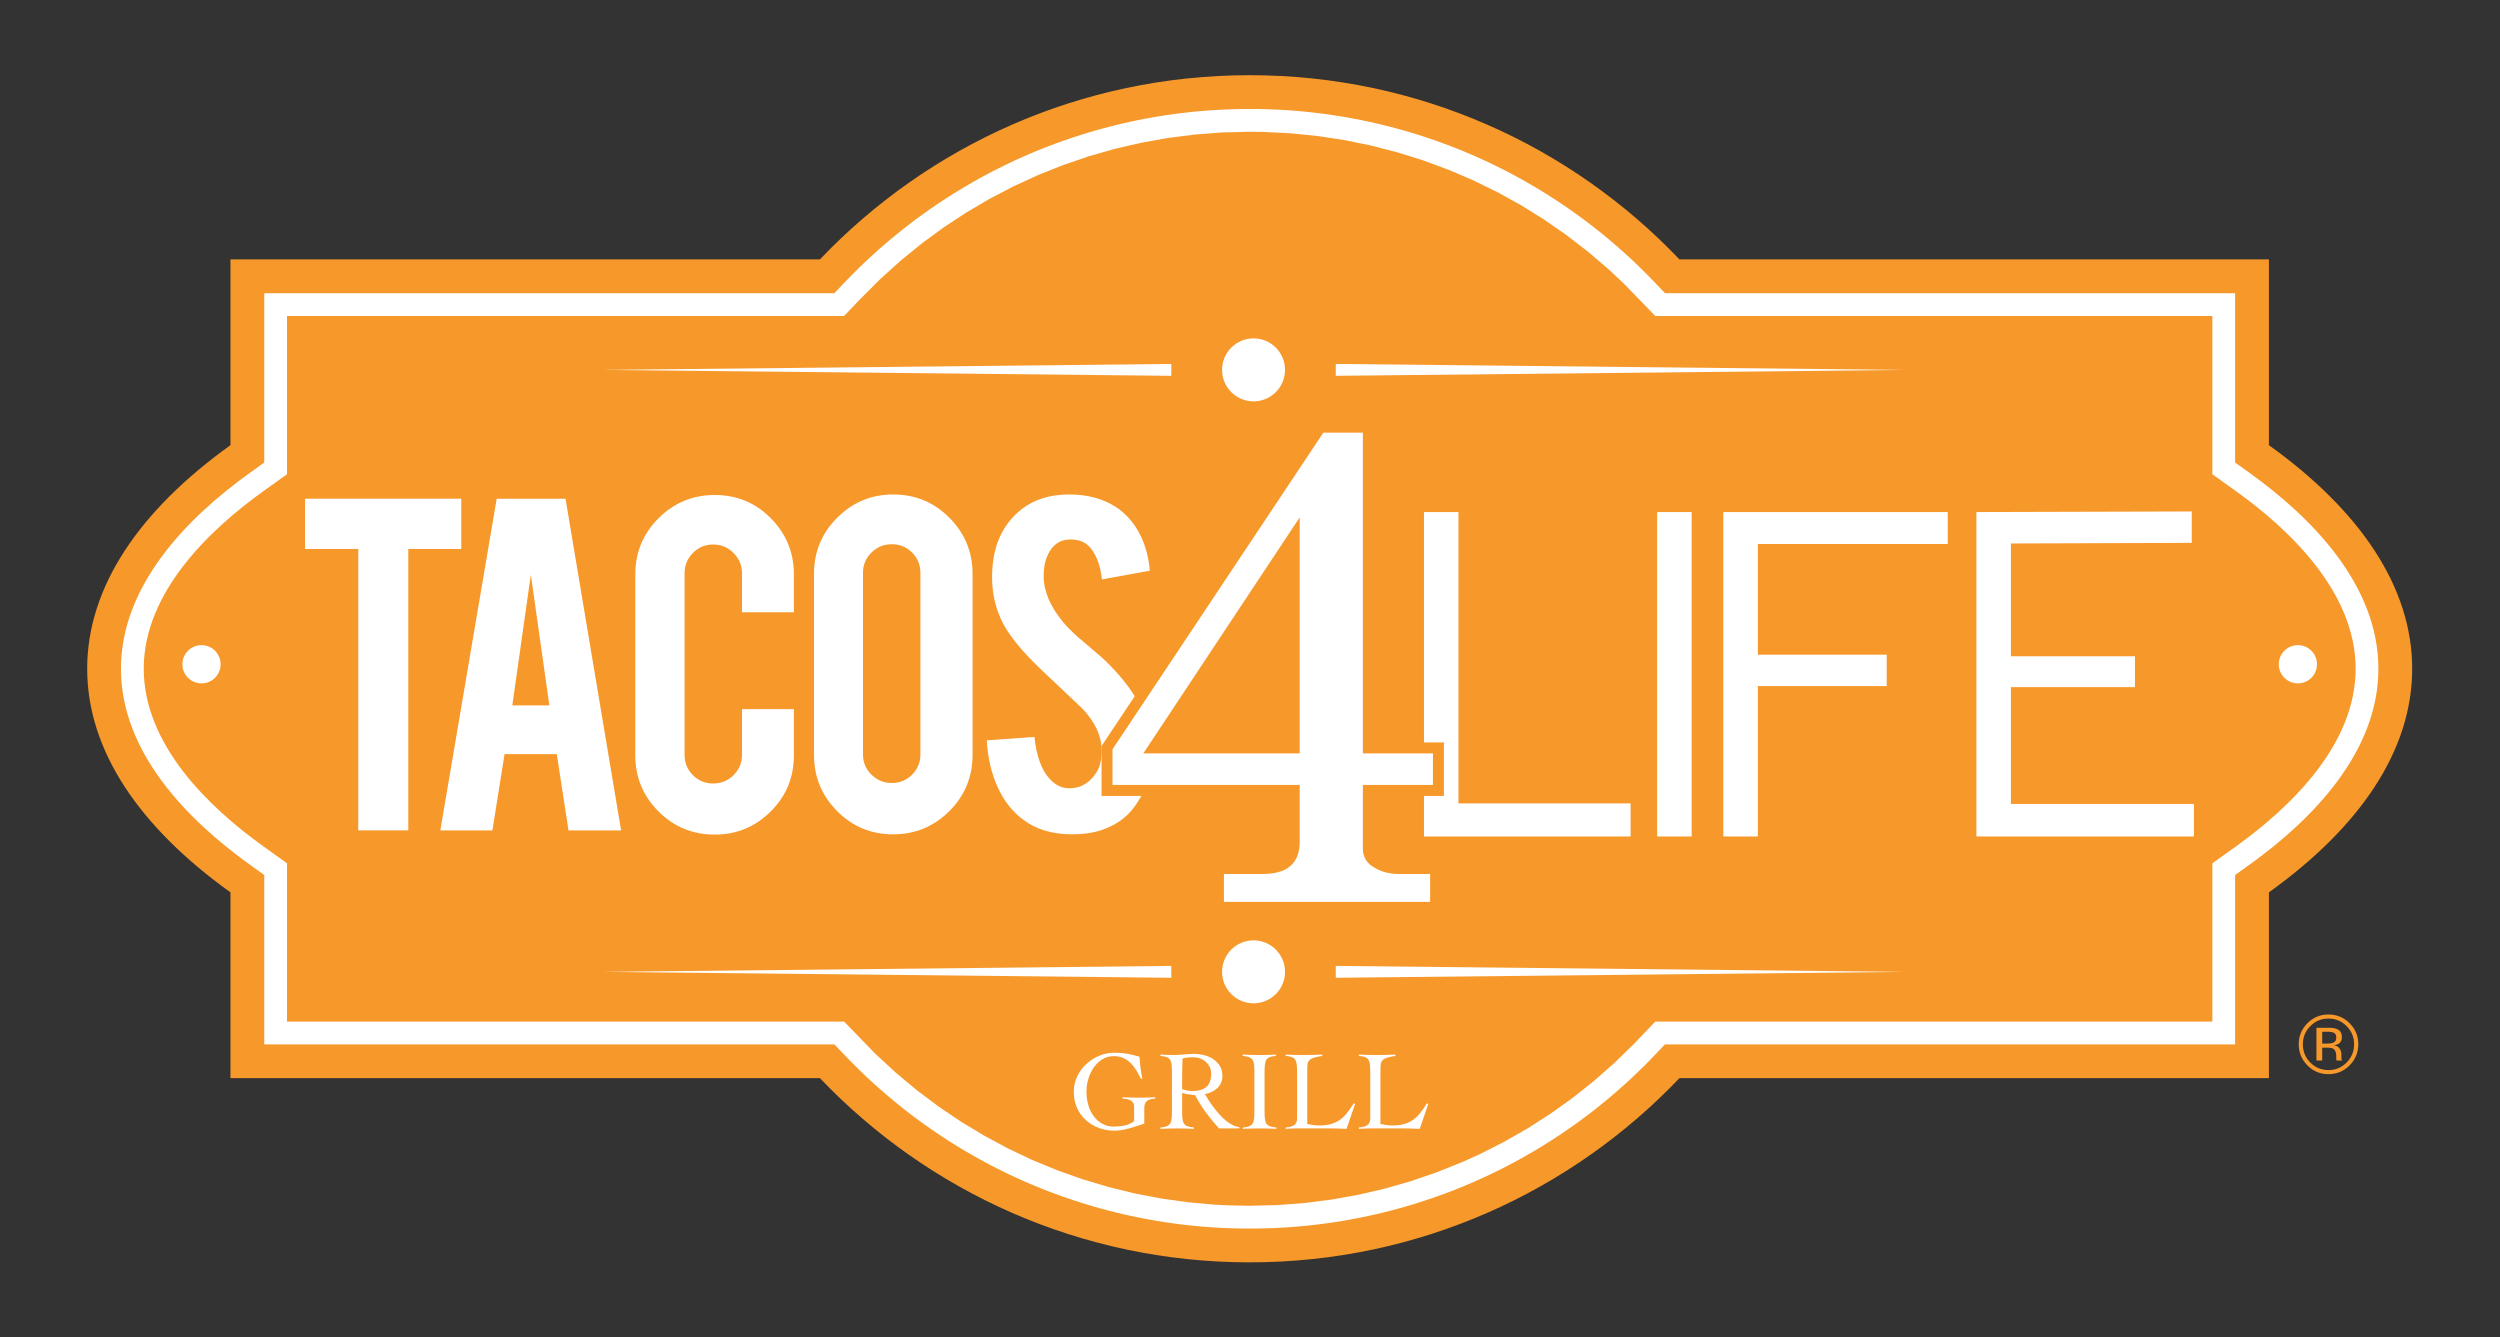
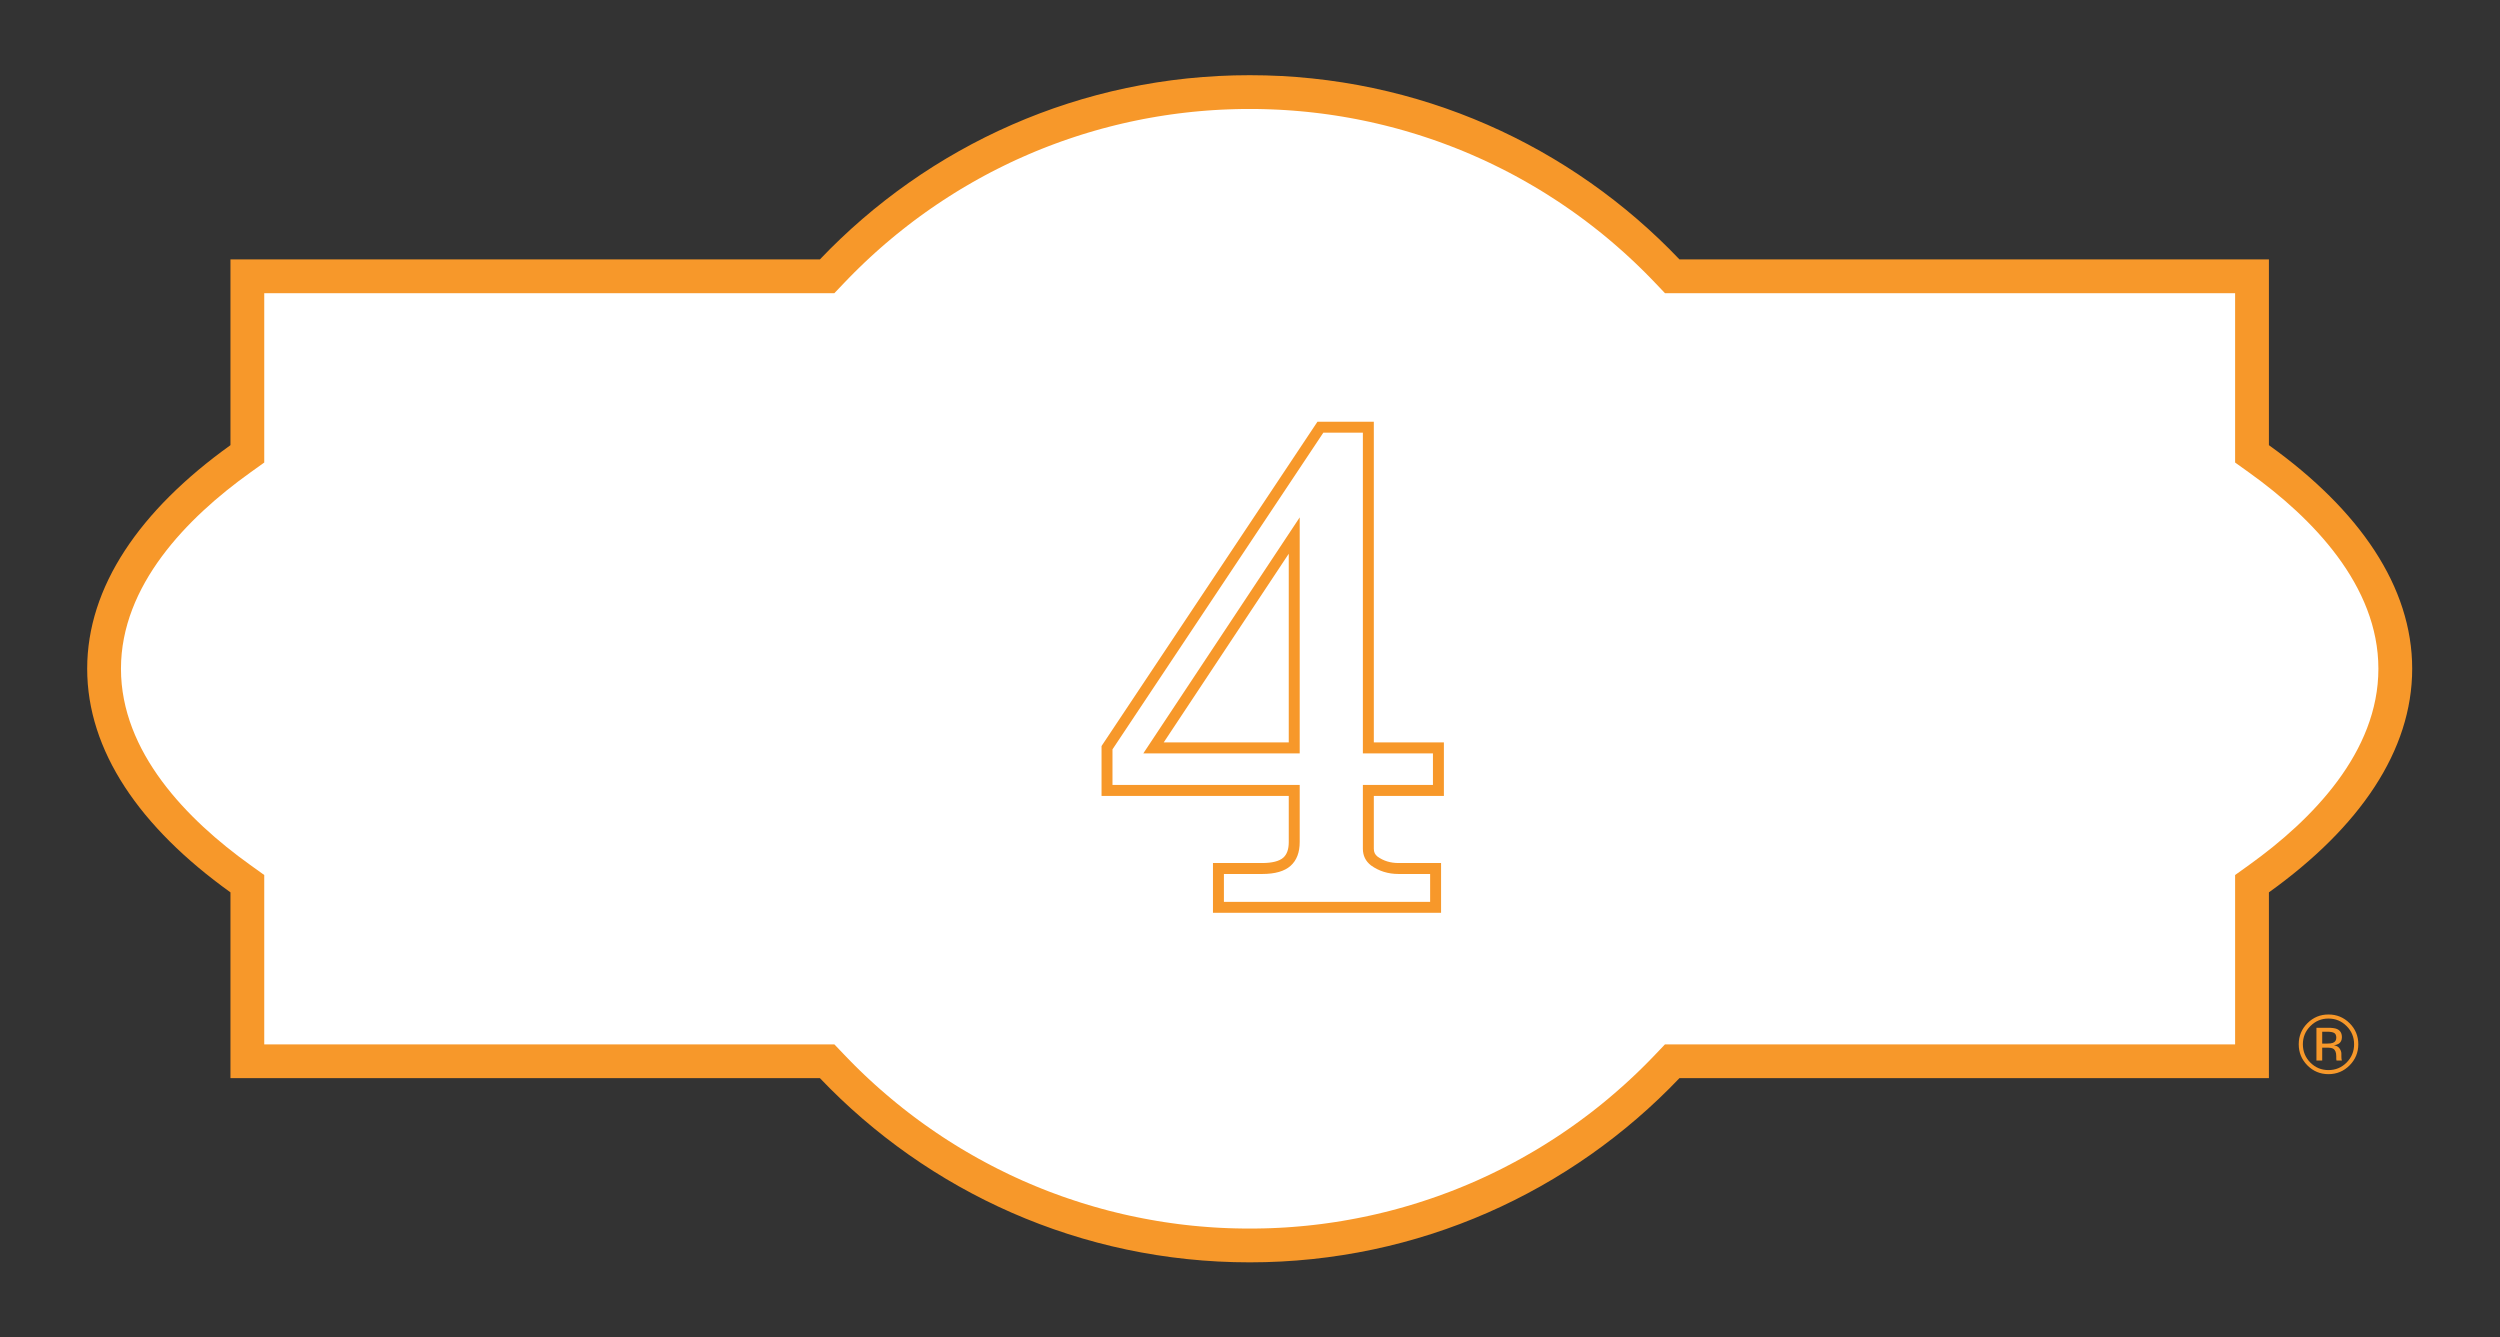
<svg xmlns="http://www.w3.org/2000/svg" height="552" viewBox="0 0 1032 552" width="1032">
  <rect x="0" y="0" width="1032" height="552" fill="#333333" stroke="none" />
  <clipPath id="a">
    <path d="m0 414h774v-414h-774z" />
  </clipPath>
  <g clip-path="url(#a)" transform="matrix(1.333 0 0 -1.333 0 552)">
    <path d="m0 0-3.073 2.201v53.95h-178.324l-3.761 3.929-4.842 4.772-3.309 3.056-5.08 4.411-3.48 2.825-5.335 4.066-5.427 3.824-5.634 3.656-5.722 3.404-5.842 3.196-5.945 2.956-6.055 2.733-4.096 1.692-6.213 2.349-6.261 2.094-6.441 1.886-6.459 1.624-6.546 1.395-6.592 1.135-6.653.892-6.713.642-6.76.38-6.793.13-4.539-.059-6.765-.296-6.738-.558-6.67-.81-6.317-1.009-6.859-1.356-6.492-1.554-6.413-1.792-5.813-1.858-6.774-2.444-6.145-2.501-6.068-2.735-5.943-2.959-5.833-3.192-5.717-3.408-5.594-3.631-5.467-3.848-5.325-4.064-5.2-4.281-5.034-4.483-4.886-4.693-5.331-5.516h-178.321v-53.95l-3.074-2.201c-18.84-13.495-41.298-35.422-41.298-63.247 0-27.831 22.458-49.76 41.295-63.254l3.077-2.208v-53.952h178.323l5.359-5.537 3.239-3.15 4.989-4.551 5.138-4.346 5.284-4.135 5.423-3.916 5.558-3.712 5.682-3.48 5.799-3.261 5.897-3.025 5.98-2.806 6.128-2.577 6.27-2.367 6.302-2.106 6.377-1.868 6.473-1.637 4.356-.945 6.576-1.228 6.642-.978 4.455-.509 6.733-.555 6.765-.293 4.511-.056 6.816.127 6.763.386 6.703.638 6.66.892 6.6 1.147 6.539 1.385 6.467 1.636 6.395 1.873 6.312 2.11 6.197 2.345 6.135 2.577 6.004 2.814 5.922 3.039 5.79 3.26 3.809 2.302 5.587 3.629 5.468 3.847 5.336 4.065 5.191 4.287 5.029 4.476 4.893 4.695 5.325 5.508h178.327v53.952l3.074 2.207c18.84 13.501 41.297 35.436 41.297 63.255 0 27.814-22.457 49.746-41.298 63.247" fill="#fff" transform="translate(698.339 270.254)" />
-     <path d="m0 0 6.48-.123 8.534.216 8.477.649 8.366 1.072 8.268 1.485 8.185 1.901 8.04 2.305 7.861 2.698 7.783 3.099 5.714 2.578 7.447 3.779 7.258 4.136 7.042 4.512 6.855 4.891 6.618 5.249 6.348 5.585 6.107 5.943 6.639 6.944h172.519v49.017l7.31 5.239c16.907 12.12 37.062 31.495 37.062 55.008 0 23.504-20.155 42.88-37.062 54.999l-7.31 5.235v49.014h-172.529l-9.698 10.008-4.667 4.373-6.428 5.503-6.671 5.147-6.9 4.788-7.107 4.426-7.306 4.046-7.506 3.677-7.663 3.283-7.827 2.894-7.99 2.503-8.107 2.097-8.216 1.691-8.346 1.278-8.413.851-8.511.431-4.272.054-8.557-.22-8.458-.649-8.371-1.069-8.264-1.484-8.189-1.903-8.035-2.302-7.906-2.702-7.748-3.098-7.563-3.476-7.421-3.872-7.201-4.234-7.024-4.619-6.771-4.969-6.551-5.335-6.301-5.682-6.043-6.033-5.148-5.403h-172.522v-49.009l-7.311-5.24c-16.904-12.114-37.057-31.491-37.057-54.999 0-23.518 20.153-42.894 37.057-55.008l7.311-5.239v-49.017h172.518l9.725-10.022 6.238-5.756 6.503-5.435 6.706-5.037 6.953-4.697 7.165-4.326 7.373-3.974 7.447-3.537 7.801-3.227 7.872-2.789 8.013-2.406 8.118-1.995 8.282-1.594 8.331-1.162 8.476-.755z" fill="#f7982a" transform="translate(380.575 40.824)" />
    <path d="m0 0h176.554l3.09-3.236 1.55-1.603 1.567-1.589 1.58-1.557 1.603-1.537 1.615-1.515 1.634-1.492 1.651-1.465 1.664-1.444 1.687-1.426 1.7-1.404 1.717-1.381 1.726-1.353 1.748-1.328 1.762-1.312 1.775-1.28 1.792-1.258 1.805-1.241 1.815-1.213 1.832-1.187 1.854-1.166 1.855-1.144 1.875-1.111 1.886-1.091 1.899-1.073 1.915-1.042 1.916-1.016 1.943-1.001 1.946-.963 1.956-.955 1.968-.913h.01l1.977-.905h.005l1.995-.862 2.005-.846 2.004-.818h.01l2.017-.797 2.038-.76 2.049-.75 2.053-.711h.005l2.065-.69 2.072-.669 2.079-.637 2.091-.613h.01l2.093-.588 2.104-.565 2.124-.53 2.12-.512 2.141-.48 2.146-.45 2.141-.429 2.15-.398h.009l2.159-.381 2.167-.347 2.173-.314 2.18-.299 2.185-.262 2.19-.238 2.202-.207 2.204-.182 2.211-.158 2.207-.123 2.222-.098h.004l2.215-.066 2.226-.04 2.23-.017 2.233.017 2.23.04 2.216.066 2.215.098h.005l2.213.123 2.211.158 2.194.182 2.205.207 2.192.238 2.182.262h.004l2.183.299 2.169.314 2.168.347 2.164.381h.005l2.147.398 2.148.429 2.144.45 2.128.48 2.124.512h.01l2.11.53 2.114.565 2.101.588 2.092.613 2.085.637 2.074.669 2.063.69 2.059.711 2.041.75 2.037.76 2.023.797 2.015.818 2.008.846 1.992.862 1.987.905 1.964.913 1.965.955 1.946.963 1.938 1.001 1.925 1.016 1.907 1.042 1.898 1.073 1.892 1.091 1.874 1.111 1.859 1.144 1.84 1.166 1.838 1.187 1.814 1.213 1.81 1.241 1.793 1.258 1.77 1.28 1.766 1.312 1.748 1.328 1.727 1.353 1.716 1.381 1.705 1.404 1.677 1.426 1.659 1.444 1.662 1.465 1.627 1.492 1.621 1.515 1.599 1.537 1.584 1.557 1.567 1.589 1.55 1.603 3.085 3.236h176.559v52.446l4.365 3.134c19.584 14.035 40.006 34.957 40.006 60.743 0 25.777-20.422 46.699-40.006 60.733l-4.365 3.126v52.447h-176.559l-3.085 3.243-1.55 1.605-1.567 1.587-1.584 1.552-1.599 1.545-1.621 1.512-1.627 1.49-1.662 1.47-1.659 1.446-1.677 1.423-1.705 1.405-1.716 1.372-1.727 1.354-1.748 1.335-1.766 1.307-1.77 1.282-1.793 1.261-1.802 1.238h-.008l-1.809 1.209h-.005l-1.838 1.186-1.84 1.174-1.859 1.142-1.874 1.109-1.892 1.096-1.898 1.071-1.907 1.045-1.925 1.018-1.938.991-1.946.967-1.965.952-1.964.92-1.987.889-1.992.874-2.008.846-2.015.817-2.023.792-2.037.768-2.041.746-2.059.716-2.063.688-2.074.669h-.005l-2.08.636h-.009l-2.083.614-2.101.589-2.114.556-2.11.536h-.01l-2.124.508-2.128.484-2.144.452-2.148.432-2.147.396h-.005l-2.164.377-2.168.344-2.169.321-2.183.293h-.004l-2.182.263-2.192.24-2.205.208-2.194.183-2.211.155-2.213.126h-.005l-2.215.094-2.216.071-2.23.047-2.233.01-2.23-.01-2.226-.047-2.215-.071h-.004l-2.222-.094-2.207-.126-2.211-.155-2.204-.183-2.202-.208-2.19-.24-2.185-.263-2.18-.293-2.173-.321-2.167-.344-2.159-.377h-.009l-2.15-.396-2.141-.432-2.146-.452-2.141-.484-2.12-.508-2.124-.536-2.104-.556-2.093-.589h-.01l-2.091-.614-2.079-.636-2.072-.669-2.065-.688h-.005l-2.053-.716-2.049-.746-2.038-.768-2.017-.792h-.01l-2.004-.817-2.005-.846-1.995-.874h-.005l-1.977-.889h-.01l-1.968-.92-1.956-.952-1.946-.967-1.943-.991-1.916-1.018-1.915-1.045-1.899-1.071-1.886-1.096-1.875-1.109-1.855-1.142-1.854-1.174-1.832-1.186-1.815-1.209-1.805-1.238-1.792-1.261-1.775-1.282-1.762-1.307-1.748-1.335-1.726-1.354-1.717-1.372-1.7-1.405-1.687-1.423-1.664-1.446-1.651-1.47-1.634-1.49-1.615-1.512-1.603-1.545-1.58-1.552-1.567-1.587-1.55-1.605-3.09-3.243h-176.554v-52.447l-4.365-3.126c-19.593-14.034-40.007-34.956-40.007-60.733 0-25.786 20.414-46.708 40.007-60.743l4.365-3.134zm-10.462-10.454h182.54c33.476-35.137 80.735-57.048 133.09-57.048 52.362 0 99.612 21.911 133.095 57.048h182.54v57.532c28.147 20.181 44.367 43.882 44.367 69.245 0 25.353-16.229 49.06-44.367 69.235v57.528h-182.54c-33.483 35.143-80.733 57.046-133.095 57.046-52.355.008-99.614-21.903-133.09-57.046h-182.54v-57.528c-28.144-20.175-44.368-43.882-44.368-69.235 0-25.363 16.224-49.064 44.368-69.245z" fill="#f7982a" fill-rule="evenodd" transform="translate(81.83 90.685)" />
    <g fill="#fff">
      <path d="m0 0v-3.678l176.16 1.828z" transform="translate(413.658 301.399)" />
      <path d="m0 0v-3.678l-176.155 1.828z" transform="translate(362.729 301.399)" />
      <path d="m0 0c0-5.386-4.365-9.752-9.752-9.752-5.382 0-9.748 4.366-9.748 9.752s4.366 9.751 9.748 9.751c5.387 0 9.752-4.365 9.752-9.751" transform="translate(397.945 299.562)" />
      <path d="m0 0v-3.675l176.16 1.828z" transform="translate(413.658 114.983)" />
-       <path d="m0 0v-3.675l-176.155 1.828z" transform="translate(362.729 114.983)" />
+       <path d="m0 0v-3.675z" transform="translate(362.729 114.983)" />
      <path d="m0 0c0-5.387-4.365-9.748-9.752-9.748-5.382 0-9.748 4.361-9.748 9.748 0 5.386 4.366 9.753 9.748 9.753 5.387 0 9.752-4.367 9.752-9.753" transform="translate(397.945 113.147)" />
      <path d="m0 0v100.462h10.683v-90.223h53.303v-10.239z" transform="translate(440.973 155.067)" />
      <path d="m513.184 255.529h10.683v-100.462h-10.683z" />
      <path d="m0 0v100.462h69.495v-9.893h-58.807v-34.272h39.913v-9.726h-39.913v-46.571z" transform="translate(533.678 155.067)" />
      <path d="m0 0v100.462l66.689.185v-9.725l-56.001-.186v-34.938h38.408v-9.553h-38.408v-36.179h56.68v-10.066z" transform="translate(612.046 155.067)" />
      <path d="m0 0h-16.476v15.571h48.364v-15.571h-16.397v-87.139h-15.491z" transform="translate(110.95 244.096)" />
      <path d="m0 0-5.74-40.496h11.474zm-8.141-55.577-3.765-23.611h-16.128l17.456 102.71h21.315l17.213-102.71h-16.291l-3.625 23.611z" transform="translate(164.391 236.144)" />
      <path d="m0 0c0 2.463-.861 4.552-2.583 6.273-1.722 1.722-3.81 2.579-6.269 2.579-2.463 0-4.564-.857-6.312-2.579-1.749-1.721-2.624-3.81-2.624-6.273v-56.232c0-2.458.875-4.546 2.624-6.267 1.748-1.723 3.849-2.587 6.312-2.587 2.459 0 4.547.864 6.269 2.587 1.722 1.721 2.583 3.809 2.583 6.267zm-8.442 24.263c6.831 0 12.636-2.406 17.417-7.209 4.781-4.813 7.174-10.604 7.174-17.381v-56.066c0-6.83-2.406-12.641-7.213-17.422-4.812-4.78-10.604-7.169-17.378-7.169-6.832 0-12.626 2.402-17.375 7.214-4.76 4.808-7.135 10.6-7.135 17.377v56.066c0 6.829 2.402 12.64 7.214 17.421 4.808 4.781 10.574 7.169 17.296 7.169" transform="translate(285.031 236.714)" />
-       <path d="m0 0c.111-7.156-1.748-13.274-5.575-18.361-2.512-3.444-6.067-5.871-10.654-7.292-2.458-.769-5.328-1.149-8.608-1.149-6.065 0-11.094 1.501-15.08 4.512-3.334 2.455-5.974 5.801-7.911 10.036-1.943 4.232-3.078 9.089-3.404 14.554l14.753 1.064c.658-5.991 2.243-10.331 4.755-13.018 1.859-2.032 3.991-2.994 6.397-2.889 3.386.111 6.092 1.778 8.114 5.012 1.038 1.58 1.559 3.849 1.559 6.802 0 4.27-1.943 8.512-5.82 12.718-3.064 2.899-7.654 7.25-13.773 13.047-5.138 4.975-8.771 9.434-10.9 13.376-2.295 4.429-3.443 9.24-3.443 14.437 0 9.355 3.139 16.436 9.425 21.248 3.88 2.9 8.688 4.348 14.427 4.348 5.519 0 10.242-1.228 14.181-3.687 3.058-1.915 5.535-4.59 7.421-8.034s3.019-7.403 3.399-11.88l-14.838-2.706c-.437 4.207-1.638 7.483-3.607 9.836-1.422 1.69-3.47 2.538-6.145 2.538-2.843 0-5.002-1.258-6.476-3.77-1.206-2.022-1.806-4.538-1.806-7.541 0-4.701 2.026-9.478 6.067-14.343 1.531-1.858 3.821-4.044 6.885-6.56 3.608-3.006 5.987-5.112 7.131-6.313 3.822-3.823 6.776-7.593 8.856-11.31.979-1.748 1.774-3.36 2.374-4.84 1.476-3.659 2.244-6.934 2.296-9.835" transform="translate(356.81 182.532)" />
      <path d="m0 0c-6.834 0-12.639 2.392-17.42 7.174-4.782 4.78-7.175 10.559-7.175 17.335v56.067c0 6.83 2.407 12.64 7.214 17.421 4.808 4.781 10.604 7.17 17.381 7.17 6.829 0 12.623-2.402 17.377-7.209 4.755-4.813 7.13-10.605 7.13-17.382v-11.725h-16.066v12.052c0 2.464-.874 4.565-2.622 6.313-1.749 1.748-3.854 2.622-6.313 2.622-2.46 0-4.548-.874-6.269-2.622-1.722-1.748-2.582-3.849-2.582-6.313v-56.229c0-2.46.86-4.548 2.582-6.275 1.721-1.717 3.809-2.578 6.269-2.578 2.459 0 4.564.861 6.313 2.578 1.748 1.727 2.622 3.815 2.622 6.275v14.179h16.066v-14.344c0-6.829-2.403-12.621-7.21-17.38-4.812-4.754-10.578-7.129-17.297-7.129" transform="translate(221.34 155.648)" />
      <path d="m0 0c-.444.887-.916 1.748-1.417 2.588-.501.839-1.079 1.584-1.73 2.238-.654.653-1.406 1.178-2.257 1.572-.851.398-1.848.596-2.99.596-1.329 0-2.512-.326-3.549-.978-1.038-.654-1.925-1.504-2.659-2.554-.734-1.049-1.294-2.228-1.678-3.532-.386-1.307-.577-2.612-.577-3.917 0-1.469.191-2.863.577-4.18.384-1.317.944-2.466 1.678-3.444.734-.98 1.621-1.761 2.659-2.344 1.037-.584 2.22-.874 3.549-.874 1.12 0 2.215.11 3.287.333 1.073.221 2.075.67 3.008 1.346v4.512c0 1.584-1.201 2.412-3.602 2.482v.419c.886-.022 1.701-.052 2.449-.086.745-.034 1.584-.052 2.517-.052.863 0 1.725.01 2.589.034.862.023 1.725.058 2.588.104v-.419c-.49-.023-.945-.082-1.365-.174-.419-.094-.775-.245-1.067-.455-.291-.209-.524-.496-.699-.858-.174-.361-.262-.822-.262-1.379v-4.897c-1.609-.538-3.2-1.033-4.774-1.487-1.574-.455-3.095-.682-4.564-.682-1.562 0-3.09.262-4.581.787-1.493.525-2.828 1.298-4.005 2.326-1.178 1.027-2.122 2.284-2.833 3.776-.711 1.493-1.066 3.218-1.066 5.177 0 1.701.355 3.293 1.066 4.774.711 1.48 1.655 2.756 2.833 3.829 1.177 1.071 2.512 1.918 4.005 2.536 1.491.616 3.019.926 4.581.926.956 0 1.819-.041 2.588-.121.77-.083 1.469-.189 2.099-.316.629-.127 1.2-.261 1.713-.402.513-.14 1.003-.269 1.469-.385 0-.374.029-.869.087-1.485.059-.618.134-1.26.228-1.925.093-.664.187-1.305.279-1.923.094-.618.176-1.114.245-1.486z" transform="translate(353.309 80.046)" />
      <path d="m0 0c1.048-.396 2.133-.595 3.252-.595 1.819 0 3.23.419 4.232 1.259s1.504 2.203 1.504 4.092c0 .769-.146 1.463-.438 2.081-.291.618-.694 1.154-1.205 1.608-.514.455-1.103.806-1.767 1.051-.665.243-1.359.366-2.081.366-.583 0-1.154-.023-1.714-.07-.559-.046-1.108-.151-1.643-.314-.048-1.12-.082-2.251-.105-3.392-.024-1.144-.035-2.379-.035-3.707zm17.73-12.171h-6.294c-1.469 1.608-2.827 3.258-4.075 4.949-1.247 1.691-2.36 3.48-3.34 5.368-.233 0-.53.023-.891.07-.362.046-.735.099-1.119.157-.385.058-.758.129-1.119.21-.363.082-.659.158-.892.228v-5.457c0-.979.028-1.789.087-2.429.058-.643.21-1.16.455-1.557.244-.397.612-.689 1.102-.874.489-.188 1.165-.315 2.028-.385v-.421c-.887.048-1.772.084-2.659.106-.886.024-1.771.035-2.658.035-.862 0-1.713-.011-2.552-.035-.839-.022-1.678-.058-2.518-.106v.421c.84.07 1.491.197 1.959.385.465.185.821.477 1.066.874s.396.914.455 1.557c.058.64.087 1.45.087 2.429v11.681c0 .981-.029 1.789-.087 2.432-.059.64-.21 1.159-.455 1.556-.245.396-.601.688-1.066.873-.468.188-1.119.316-1.959.386v.419c.746-.046 1.491-.081 2.238-.104.746-.024 1.492-.034 2.239-.034.325 0 .734.016 1.223.052.49.034 1.008.073 1.557.121.548.047 1.102.088 1.661.123.56.035 1.061.052 1.504.052 1.002 0 2.028-.128 3.078-.384 1.048-.257 1.993-.665 2.833-1.224.839-.56 1.526-1.272 2.063-2.133.537-.863.805-1.889.805-3.079 0-.816-.147-1.538-.438-2.166-.293-.631-.682-1.179-1.172-1.646-.49-.466-1.066-.85-1.73-1.154-.665-.303-1.359-.525-2.081-.664.326-.56.71-1.19 1.154-1.89.442-.699.938-1.41 1.486-2.133.548-.722 1.131-1.44 1.749-2.15.617-.711 1.27-1.352 1.959-1.924.687-.57 1.392-1.049 2.115-1.432.722-.386 1.456-.614 2.202-.683z" transform="translate(366.074 76.828)" />
      <path d="m0 0c.839.069 1.492.196 1.958.385.467.184.822.476 1.067.874.245.396.397.914.454 1.556.059.641.088 1.451.088 2.43v11.681c0 .98-.029 1.789-.088 2.431-.057.641-.209 1.16-.454 1.557-.245.396-.612.688-1.102.873-.489.188-1.154.316-1.993.386v.419c.98-.046 1.929-.081 2.85-.105.921-.023 1.871-.034 2.851-.034.769 0 1.538.011 2.307.034.771.024 1.528.059 2.274.105v-.419c-.816-.07-1.457-.198-1.924-.386-.467-.185-.815-.477-1.049-.873-.233-.397-.379-.916-.437-1.557-.058-.642-.087-1.451-.087-2.431v-11.681c0-.979.029-1.789.087-2.43.058-.642.21-1.16.455-1.556.244-.398.611-.69 1.101-.874.491-.189 1.165-.316 2.029-.385v-.421c-.886.048-1.773.084-2.658.106-.886.024-1.772.035-2.658.035-.863 0-1.714-.011-2.553-.035-.84-.022-1.679-.058-2.518-.106z" transform="translate(384.889 64.938)" />
-       <path d="m0 0c-1.118-.163-1.993-.35-2.622-.56-.63-.21-1.091-.471-1.381-.787-.292-.315-.473-.711-.543-1.189s-.103-1.067-.103-1.766v-16.787c.628-.117 1.239-.223 1.835-.315.593-.093 1.195-.14 1.801-.14 1.374 0 2.575.14 3.601.42 1.026.279 1.947.699 2.763 1.26.816.558 1.569 1.263 2.255 2.114.689.852 1.382 1.848 2.082 2.991h.525l-2.693-7.835c-.839.048-1.683.084-2.536.106-.85.024-1.696.035-2.535.035h-10.282c-.583 0-1.166-.011-1.748-.035-.584-.022-1.167-.058-1.749-.106v.421c.768.069 1.381.187 1.836.35.454.162.809.367 1.066.611.257.245.426.543.507.891.082.351.122.759.122 1.226v13.848c0 .98-.029 1.789-.087 2.432-.058.64-.204 1.159-.437 1.556-.234.396-.582.688-1.049.873-.467.188-1.118.316-1.958.386v.419c.908-.046 1.811-.081 2.71-.105.897-.023 1.802-.034 2.711-.034.979 0 1.963.011 2.955.034.99.024 1.975.059 2.954.105z" transform="translate(409.474 87.11)" />
      <path d="m0 0c-1.118-.163-1.992-.35-2.621-.56-.631-.21-1.091-.471-1.383-.787-.291-.315-.471-.711-.541-1.189s-.105-1.067-.105-1.766v-16.787c.629-.117 1.24-.223 1.837-.315.594-.093 1.194-.14 1.8-.14 1.375 0 2.575.14 3.602.42 1.025.279 1.946.699 2.763 1.26.815.558 1.567 1.263 2.255 2.114.688.852 1.382 1.848 2.081 2.991h.526l-2.693-7.835c-.84.048-1.685.084-2.537.106-.85.024-1.696.035-2.535.035h-10.282c-.583 0-1.165-.011-1.747-.035-.585-.022-1.167-.058-1.751-.106v.421c.77.069 1.381.187 1.836.35.456.162.81.367 1.067.611.257.245.426.543.507.891.082.351.123.759.123 1.226v13.848c0 .98-.029 1.789-.087 2.432-.058.64-.206 1.159-.437 1.556-.235.396-.583.688-1.051.873-.466.188-1.118.316-1.958.386v.419c.91-.046 1.813-.081 2.712-.105.895-.023 1.801-.034 2.71-.034.978 0 1.963.011 2.956.034.99.024 1.975.059 2.953.105z" transform="translate(432.136 87.11)" />
      <path d="m0 0v65.758l-43.578-65.758zm-23.473-49.368v12.019h13.549c3.538 0 6.115.705 7.667 2.095 1.518 1.367 2.257 3.363 2.257 6.105v15.979h-57.978v13.235l66.082 99.255h14.848v-99.32h21.698v-13.17h-21.698v-18.051c0-1.631.595-2.849 1.87-3.834 2.133-1.532 4.594-2.294 7.481-2.294h11.475v-12.019z" transform="translate(400.793 182.494)" />
    </g>
    <path d="m0 0 38.726 58.435v-58.435zm65.069 99.32h-3.39-12.246-1.815l-1.007-1.511-65.294-98.075-.569-.852v-1.024-11.028-3.392h3.39 54.588v-14.283c0-2.234-.556-3.817-1.696-4.841-1.211-1.087-3.469-1.662-6.533-1.662h-11.852-3.392v-3.391-8.629-3.393h3.392 63.859 3.39v3.393 8.629 3.391h-3.39-9.78c-2.498 0-4.618.644-6.486 1.974-.82.646-1.169 1.386-1.169 2.458v16.354h18.308 3.391v3.392 9.779 3.391h-3.391-18.308v95.93zm-71.382-102.711h48.429v73.08zm67.992 99.321v-99.321h21.698v-9.779h-21.698v-19.746c0-2.147.842-3.874 2.528-5.175 2.456-1.767 5.294-2.648 8.517-2.648h9.78v-8.629h-63.859v8.629h11.852c3.987 0 6.921.843 8.799 2.531 1.881 1.687 2.82 4.145 2.82 7.363v17.675h-57.978v11.028l65.295 98.072z" fill="#f7982a" transform="translate(360.372 184.19)" />
    <path d="m0 0c0-3.263-2.645-5.916-5.916-5.916-3.272 0-5.925 2.653-5.925 5.916 0 3.271 2.653 5.924 5.925 5.924 3.271 0 5.916-2.653 5.916-5.924" fill="#fff" transform="translate(68.321 208.394)" />
    <path d="m0 0c0-3.263-2.645-5.916-5.916-5.916-3.272 0-5.925 2.653-5.925 5.916 0 3.271 2.653 5.924 5.925 5.924 3.271 0 5.916-2.653 5.916-5.924" fill="#fff" transform="translate(717.52 208.394)" />
    <path d="m0 0c-.45.252-1.171.378-2.162.378h-1.526v-3.673h1.614c.756 0 1.325.075 1.703.227.697.276 1.047.804 1.047 1.584 0 .737-.225 1.232-.676 1.484m-1.928 1.598c1.258 0 2.18-.122 2.767-.366 1.048-.437 1.572-1.293 1.572-2.568 0-.907-.33-1.573-.989-2.002-.351-.225-.84-.391-1.465-.49.792-.126 1.373-.457 1.74-.993s.551-1.06.551-1.571v-.74c0-.235.008-.487.025-.755s.046-.443.088-.527l.063-.126h-1.674c-.008.034-.017.067-.023.101-.009.033-.018.071-.026.113l-.038.326v.802c0 1.17-.318 1.944-.956 2.319-.377.218-1.04.326-1.987.326h-1.408v-3.987h-1.787v10.138zm-5.432.515c-1.544-1.551-2.316-3.425-2.316-5.623 0-2.213.767-4.099 2.302-5.658 1.543-1.561 3.417-2.34 5.622-2.34s4.079.779 5.621 2.34c1.543 1.559 2.316 3.445 2.316 5.658 0 2.198-.773 4.072-2.316 5.623-1.55 1.56-3.425 2.339-5.621 2.339-2.187 0-4.059-.779-5.608-2.339m12.148-12.163c-1.803-1.809-3.982-2.716-6.54-2.716s-4.733.907-6.527 2.716c-1.786 1.803-2.679 3.988-2.679 6.554 0 2.541.9 4.712 2.704 6.515 1.794 1.793 3.962 2.691 6.502 2.691 2.558 0 4.737-.898 6.54-2.691 1.803-1.795 2.704-3.966 2.704-6.515 0-2.558-.901-4.742-2.704-6.554" fill="#f7982a" transform="translate(722.822 94.228)" />
  </g>
</svg>